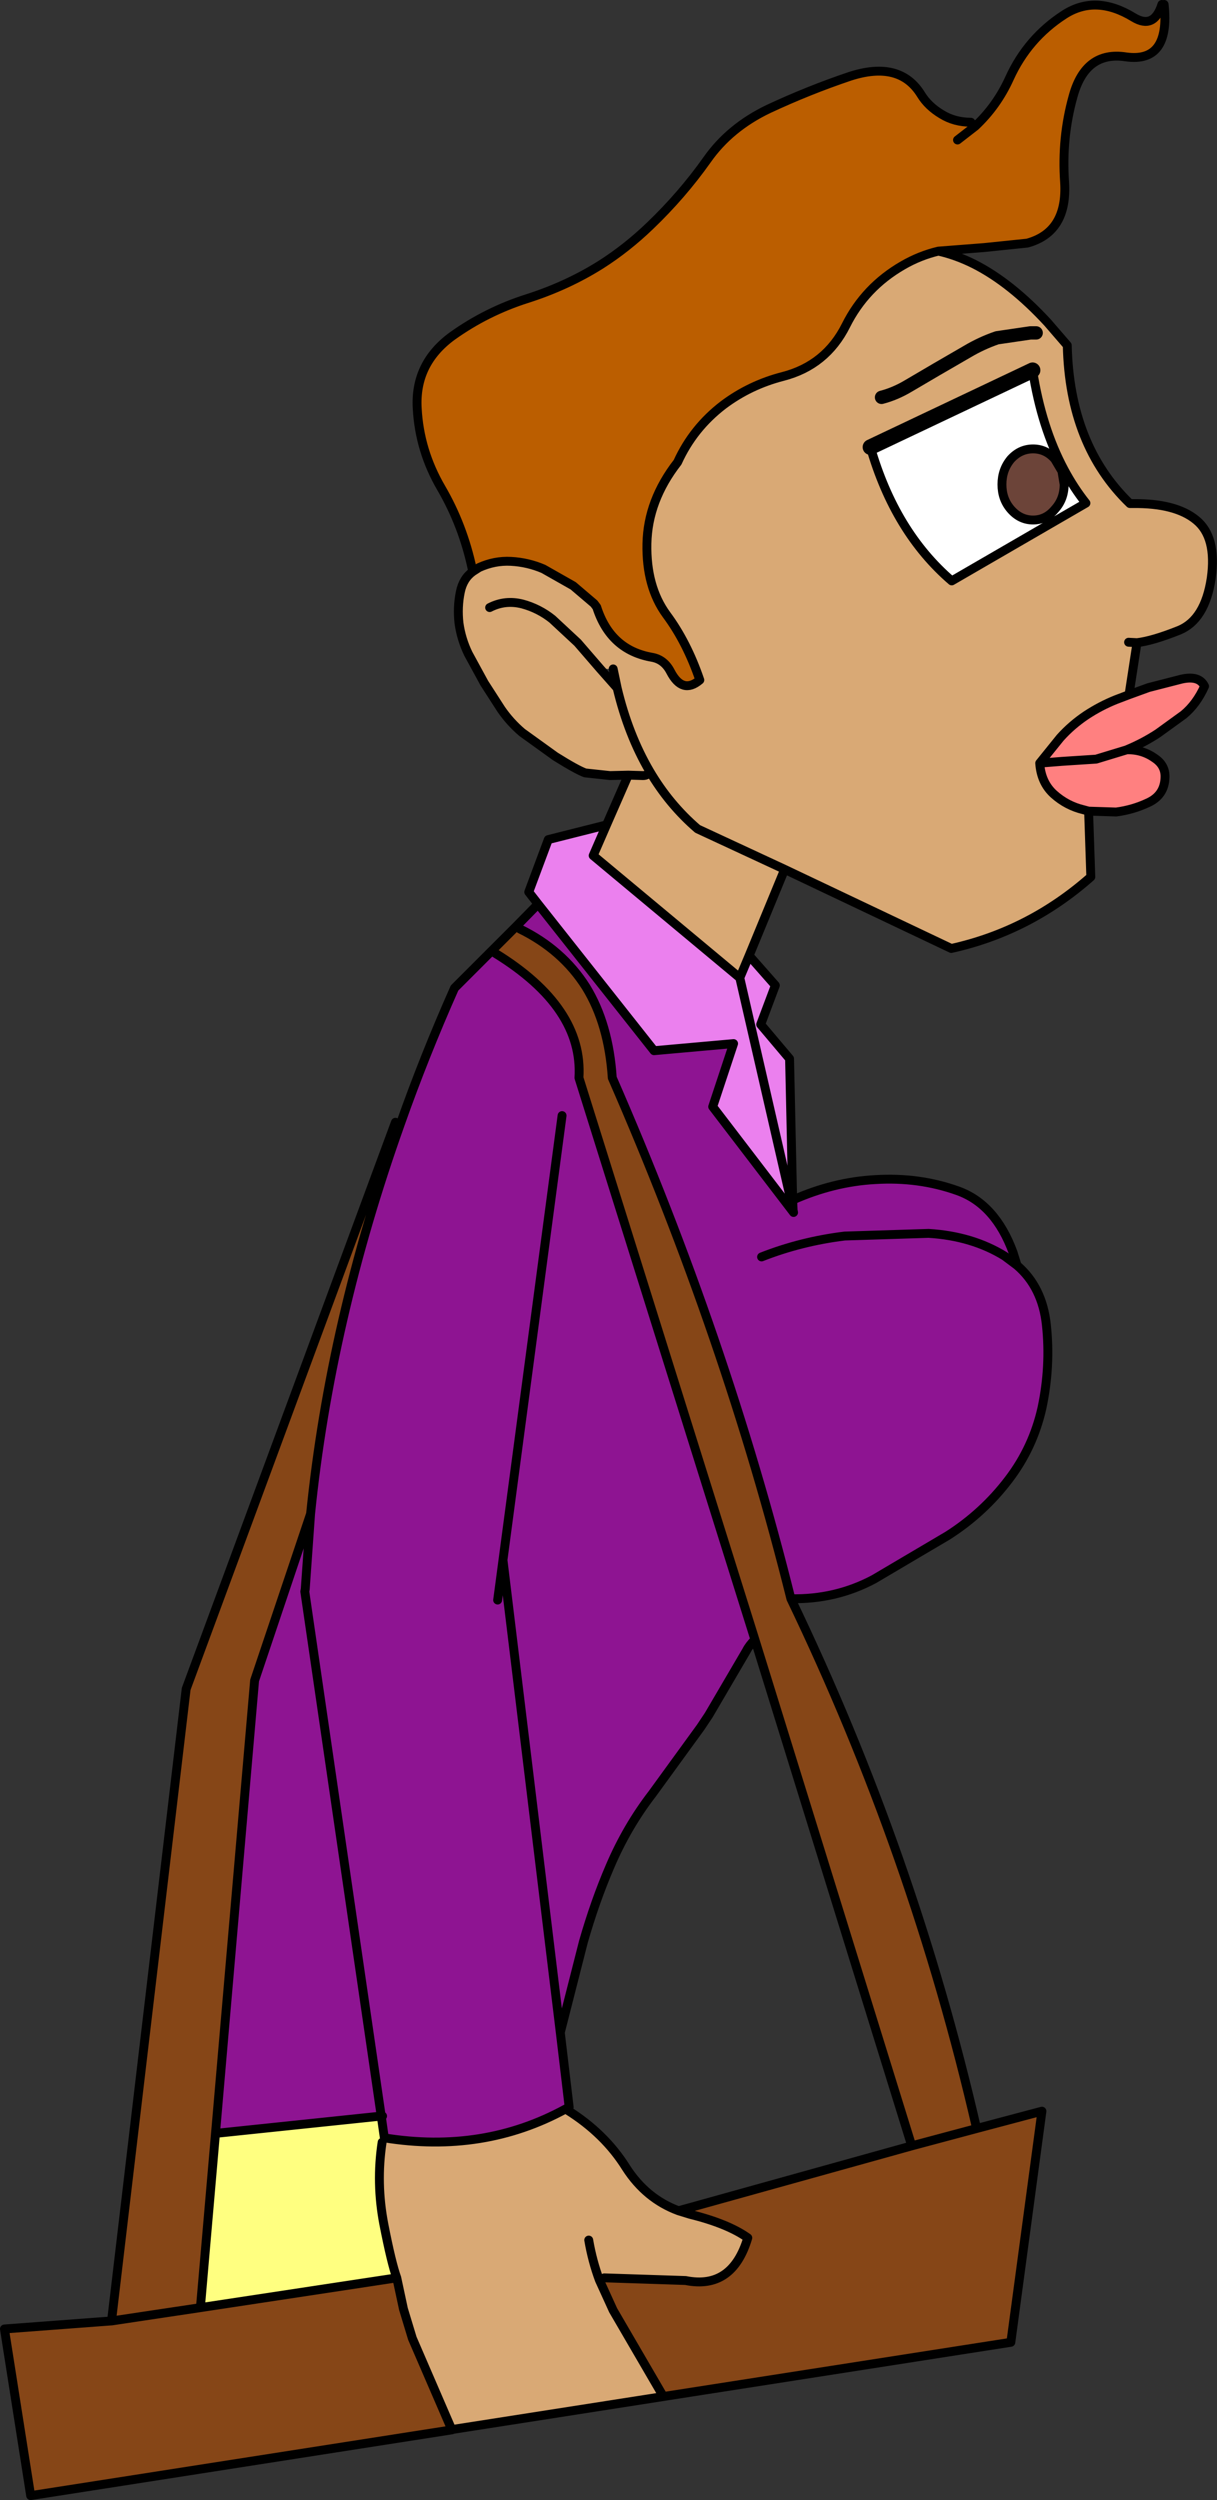
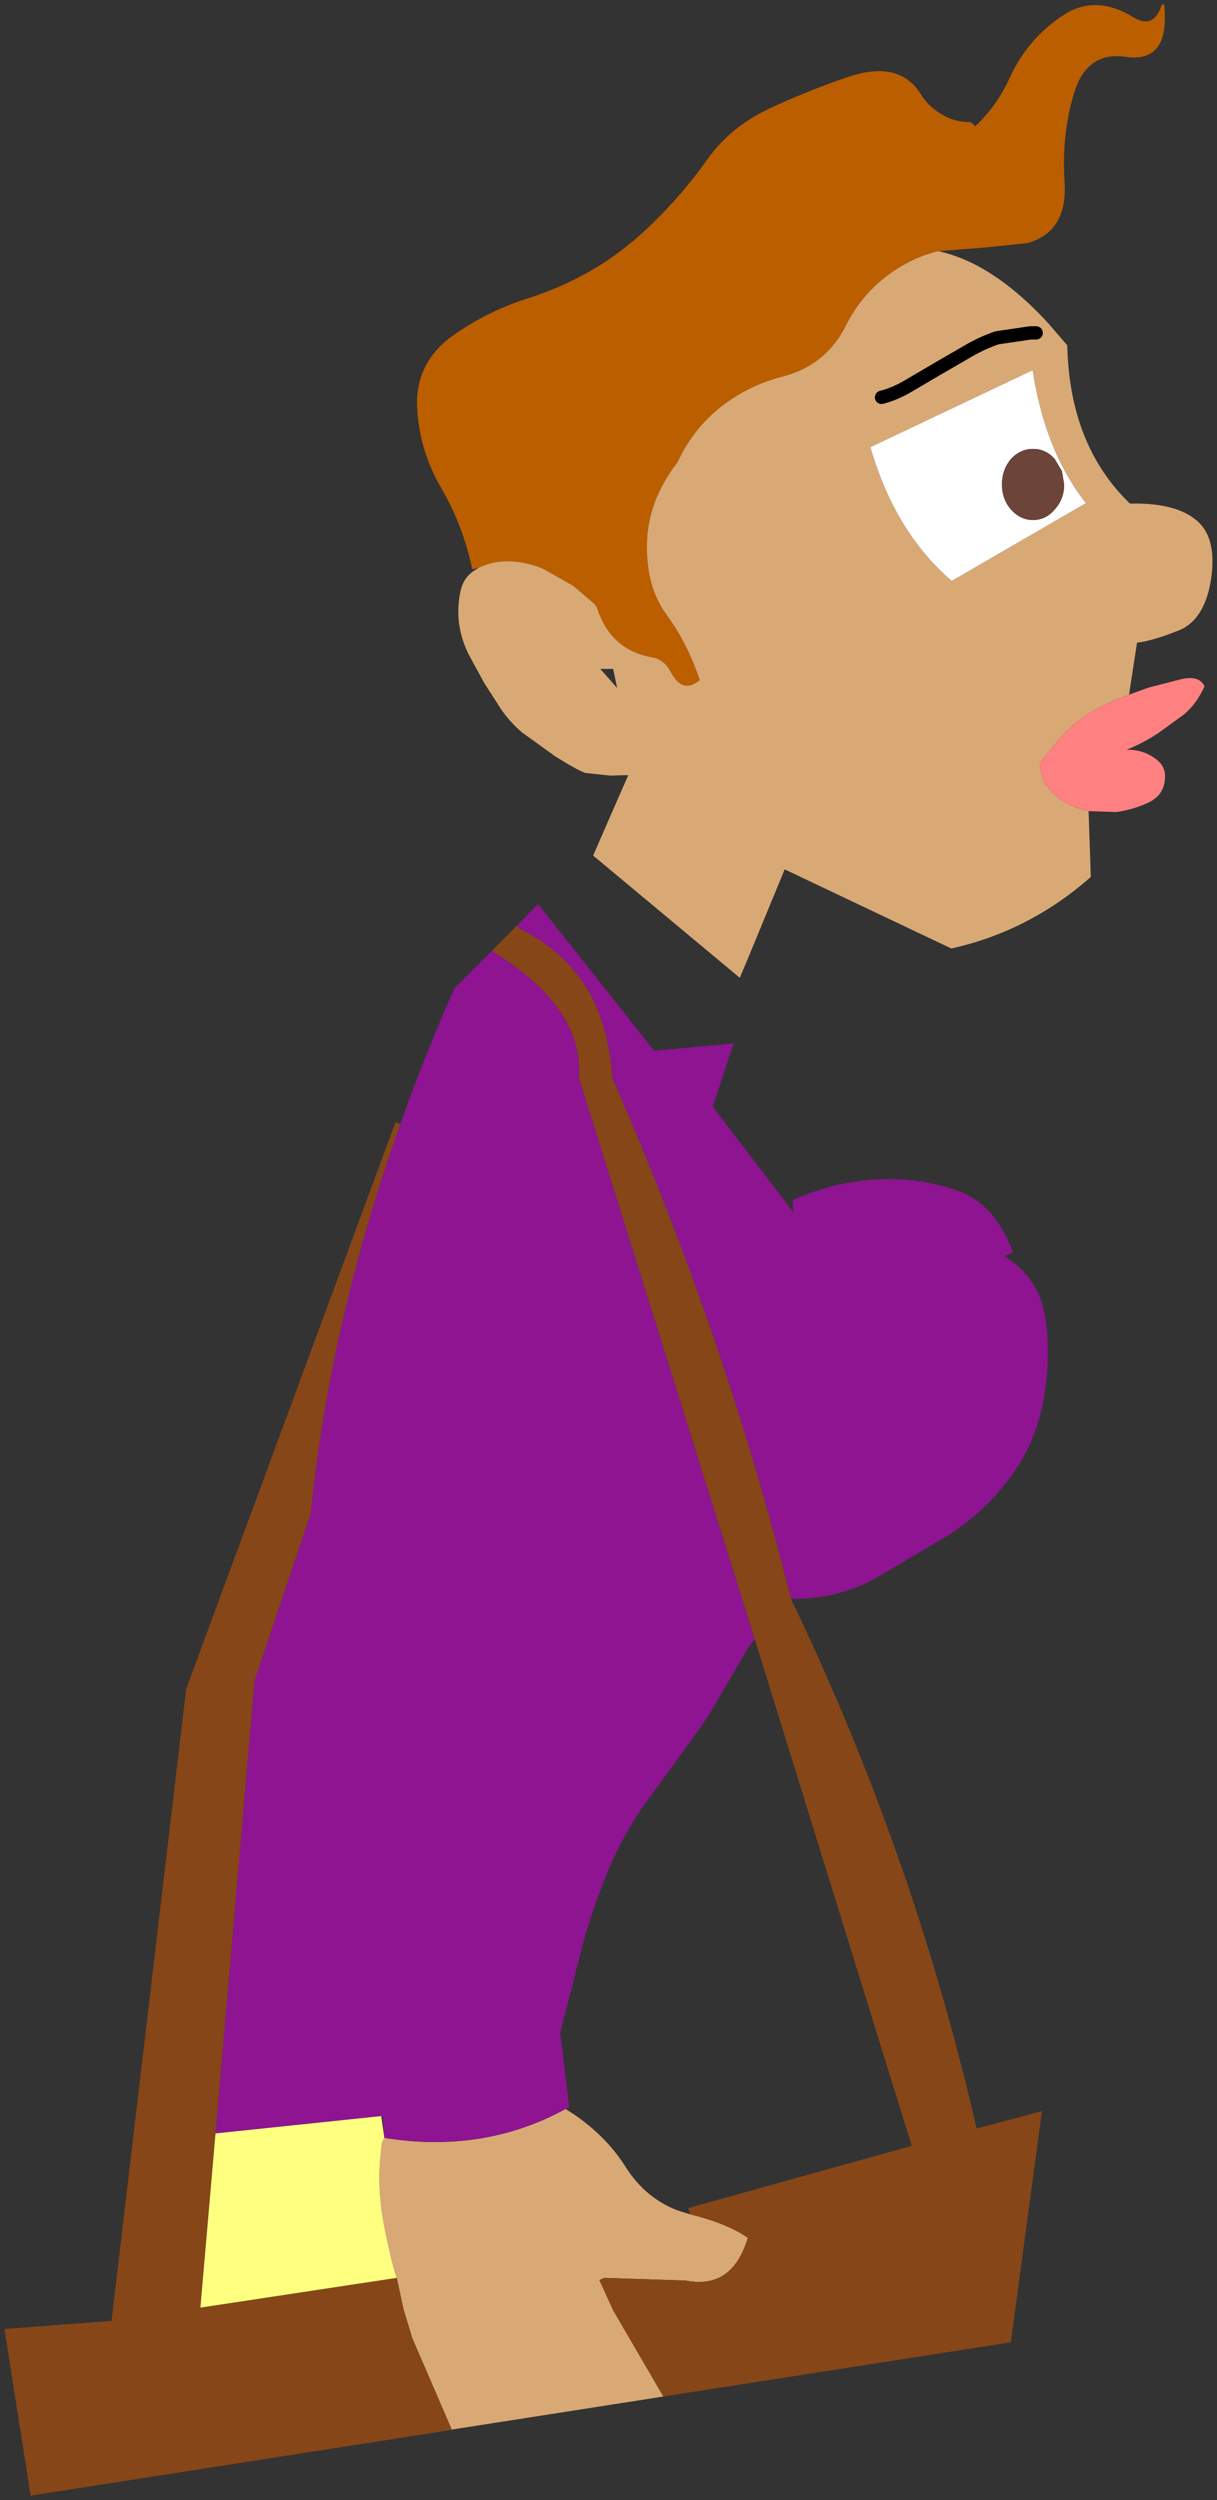
<svg xmlns="http://www.w3.org/2000/svg" height="281.25px" width="136.95px">
  <rect width="100%" height="100%" fill="#333333" stroke="none" />
  <g transform="matrix(1.0, 0.0, 0.0, 1.0, 68.45, 140.6)">
    <path d="M-15.3 -76.55 Q-16.35 -81.5 -18.8 -85.7 -21.25 -89.9 -21.5 -94.65 -21.8 -99.7 -17.55 -102.8 -13.7 -105.55 -9.15 -107.0 -4.6 -108.45 -0.8 -110.85 2.1 -112.7 4.7 -115.2 8.3 -118.65 11.1 -122.6 13.65 -126.25 18.05 -128.35 22.55 -130.45 27.15 -132.0 32.8 -133.85 35.2 -129.95 36.0 -128.65 37.5 -127.75 38.95 -126.85 40.8 -126.85 L41.3 -126.4 Q43.75 -128.7 45.15 -131.8 47.2 -136.3 51.3 -138.95 54.85 -141.25 59.1 -138.65 61.4 -137.25 62.3 -140.1 L62.55 -140.1 Q63.25 -133.5 58.25 -134.2 53.7 -134.9 52.3 -129.75 51.0 -125.1 51.35 -120.1 51.7 -114.5 47.15 -113.25 L42.3 -112.75 37.15 -112.35 Q35.05 -111.85 33.15 -110.75 28.9 -108.3 26.75 -104.0 24.5 -99.5 19.65 -98.25 15.95 -97.3 12.95 -95.05 9.55 -92.45 7.8 -88.6 4.45 -84.3 4.35 -79.45 4.25 -74.6 6.55 -71.45 8.85 -68.35 10.3 -64.1 8.35 -62.45 7.0 -65.05 6.3 -66.4 4.95 -66.65 0.25 -67.45 -1.3 -72.3 L-1.6 -72.7 -3.95 -74.7 -7.3 -76.6 Q-9.05 -77.35 -10.95 -77.45 -12.8 -77.55 -14.55 -76.75 L-15.3 -76.55 M39.3 -124.85 L41.3 -126.4 39.3 -124.85" fill="#bb5e00" fill-rule="evenodd" stroke="none" />
    <path d="M-14.55 -76.75 Q-12.8 -77.55 -10.95 -77.45 -9.05 -77.35 -7.3 -76.6 L-3.95 -74.7 -1.6 -72.7 -1.3 -72.3 Q0.25 -67.45 4.95 -66.65 6.3 -66.4 7.0 -65.05 8.35 -62.45 10.3 -64.1 8.85 -68.35 6.55 -71.45 4.25 -74.6 4.35 -79.45 4.45 -84.3 7.8 -88.6 9.55 -92.45 12.95 -95.05 15.95 -97.3 19.65 -98.25 24.5 -99.5 26.75 -104.0 28.9 -108.3 33.15 -110.75 35.05 -111.85 37.15 -112.35 39.15 -111.9 41.15 -110.9 45.3 -108.8 49.45 -104.3 L51.65 -101.75 Q51.9 -90.5 58.7 -83.95 L59.05 -83.95 Q63.85 -84.0 66.15 -82.1 68.5 -80.2 67.85 -75.55 67.15 -70.9 64.25 -69.7 61.25 -68.5 59.5 -68.3 L58.55 -68.35 59.5 -68.3 58.6 -62.45 57.15 -61.9 Q55.4 -61.2 53.8 -60.15 52.15 -59.05 50.85 -57.6 L48.55 -54.75 Q48.7 -52.55 50.15 -51.25 51.6 -49.95 53.5 -49.5 L54.05 -49.35 54.3 -41.95 Q47.4 -35.85 38.6 -33.9 L19.85 -42.8 15.85 -33.1 14.8 -30.6 -1.7 -44.35 -0.2 -47.8 2.25 -53.4 0.2 -53.35 -2.6 -53.65 Q-3.55 -54.0 -5.95 -55.5 L-9.7 -58.2 Q-11.05 -59.35 -12.05 -60.8 L-13.95 -63.75 -15.75 -67.05 Q-16.55 -68.7 -16.8 -70.5 -17.0 -72.3 -16.65 -74.0 -16.35 -75.5 -15.25 -76.3 L-14.55 -76.75 M48.15 -103.15 L47.5 -103.15 43.75 -102.6 Q42.0 -102.0 40.4 -101.05 L36.95 -99.05 33.8 -97.2 Q32.3 -96.3 30.75 -95.9 32.3 -96.3 33.8 -97.2 L36.95 -99.05 40.4 -101.05 Q42.0 -102.0 43.75 -102.6 L47.5 -103.15 48.15 -103.15 M29.5 -90.3 Q32.25 -80.75 38.65 -75.25 L53.75 -84.0 Q52.4 -85.7 51.3 -87.75 48.75 -92.5 47.75 -98.95 L29.5 -90.3 M6.2 129.0 L-17.5 132.7 -17.6 132.75 -22.05 122.45 -23.05 119.15 -23.8 115.65 Q-24.4 114.0 -25.25 109.65 -26.15 105.0 -25.45 100.4 L-25.2 99.9 Q-14.05 101.7 -4.8 96.65 L-4.65 96.75 Q-0.4 99.4 2.0 103.25 4.25 106.75 7.9 108.1 L9.2 108.5 Q13.45 109.55 15.7 111.15 13.95 117.0 8.7 115.95 L-0.45 115.65 -1.0 115.9 0.55 119.3 6.2 129.0 M1.0 -63.2 Q2.25 -57.95 4.65 -53.85 4.5 -53.35 3.9 -53.35 L2.25 -53.4 3.9 -53.35 Q4.5 -53.35 4.65 -53.85 2.25 -57.95 1.0 -63.2 L0.55 -65.35 -0.9 -65.35 1.0 -63.2 M-13.35 -72.25 Q-11.6 -73.15 -9.65 -72.65 -7.8 -72.15 -6.3 -70.95 L-3.45 -68.3 -0.9 -65.35 -3.45 -68.3 -6.3 -70.95 Q-7.8 -72.15 -9.65 -72.65 -11.6 -73.15 -13.35 -72.25 M19.85 -42.8 L10.05 -47.35 Q6.85 -50.1 4.65 -53.85 6.85 -50.1 10.05 -47.35 L19.85 -42.8 M-2.2 111.4 Q-1.8 113.75 -1.0 115.9 -1.8 113.75 -2.2 111.4" fill="#d9a975" fill-rule="evenodd" stroke="none" />
    <path d="M47.8 -90.1 Q46.35 -90.1 45.3 -88.95 44.3 -87.75 44.3 -86.1 44.3 -84.45 45.3 -83.3 46.35 -82.1 47.8 -82.1 49.25 -82.1 50.25 -83.3 51.3 -84.45 51.3 -86.1 L51.05 -87.6 50.25 -88.95 Q49.25 -90.1 47.8 -90.1 M47.75 -98.95 Q48.75 -92.5 51.3 -87.75 52.4 -85.7 53.75 -84.0 L38.65 -75.25 Q32.25 -80.75 29.5 -90.3 L47.75 -98.95" fill="#ffffff" fill-rule="evenodd" stroke="none" />
    <path d="M47.8 -90.1 Q49.25 -90.1 50.25 -88.95 L51.05 -87.6 51.3 -86.1 Q51.3 -84.45 50.25 -83.3 49.25 -82.1 47.8 -82.1 46.35 -82.1 45.3 -83.3 44.3 -84.45 44.3 -86.1 44.3 -87.75 45.3 -88.95 46.35 -90.1 47.8 -90.1" fill="#6c4439" fill-rule="evenodd" stroke="none" />
    <path d="M54.05 -49.35 L53.5 -49.5 Q51.6 -49.95 50.15 -51.25 48.7 -52.55 48.55 -54.75 L50.85 -57.6 Q52.15 -59.05 53.8 -60.15 55.4 -61.2 57.15 -61.9 L58.6 -62.45 60.8 -63.25 64.5 -64.2 Q66.5 -64.65 67.1 -63.4 66.2 -61.4 64.75 -60.2 L61.85 -58.1 Q60.25 -57.05 58.45 -56.3 L58.35 -56.25 Q60.1 -56.3 61.5 -55.3 62.7 -54.5 62.65 -53.15 62.6 -51.15 60.75 -50.3 59.05 -49.5 57.15 -49.25 L54.05 -49.35 M48.55 -54.75 L51.05 -54.95 54.9 -55.2 58.35 -56.25 54.9 -55.2 51.05 -54.95 48.55 -54.75" fill="#ff8080" fill-rule="evenodd" stroke="none" />
-     <path d="M15.85 -33.1 L18.8 -29.75 17.15 -25.35 20.4 -21.5 20.75 -5.6 20.55 -5.55 14.8 -30.6 20.55 -5.55 20.8 -4.45 20.7 -4.4 11.75 -16.1 14.1 -23.2 5.15 -22.4 -7.9 -38.9 -8.95 -40.25 -6.75 -46.15 -0.2 -47.8 -1.7 -44.35 14.8 -30.6 15.85 -33.1" fill="#eb80ee" fill-rule="evenodd" stroke="none" />
    <path d="M20.75 -5.6 Q25.35 -7.65 30.05 -7.9 34.95 -8.2 39.3 -6.65 43.55 -5.15 45.55 0.3 L44.6 0.7 46.0 1.75 Q48.85 4.2 49.3 8.45 49.8 13.1 48.8 17.8 47.8 22.25 45.05 25.85 42.2 29.6 38.2 32.15 L29.9 37.05 Q25.6 39.35 20.55 39.25 13.25 9.95 0.45 -19.35 0.05 -25.4 -2.5 -29.55 -5.15 -33.75 -9.95 -36.1 L-10.3 -36.45 -7.9 -38.9 5.15 -22.4 14.1 -23.2 11.75 -16.1 20.7 -4.4 20.85 -4.2 20.8 -4.45 20.75 -5.6 M-23.4 -14.15 Q-20.7 -21.8 -17.3 -29.45 L-13.05 -33.7 -12.7 -33.35 Q-2.8 -27.25 -3.3 -19.35 L16.5 43.85 Q15.85 44.5 15.55 45.1 L11.3 52.35 10.4 53.7 4.95 61.2 Q2.1 64.9 0.2 69.35 -1.5 73.3 -2.8 77.85 L-5.4 88.05 -4.4 96.45 -4.8 96.65 Q-14.05 101.7 -25.2 99.9 L-25.4 97.45 -25.55 97.45 -44.2 99.4 -39.8 48.45 -33.5 29.7 Q-31.3 8.05 -23.4 -14.15 M17.25 0.8 Q21.7 -0.95 26.6 -1.55 L36.05 -1.85 Q40.95 -1.55 44.6 0.7 40.95 -1.55 36.05 -1.85 L26.6 -1.55 Q21.7 -0.95 17.25 0.8 M-12.45 39.4 L-11.85 34.9 -5.4 88.05 -11.85 34.9 -12.45 39.4 M-25.55 97.45 L-34.15 38.45 -34.1 38.15 -33.5 29.7 -34.1 38.15 -34.15 38.45 -25.55 97.45 M-5.2 -15.1 L-11.85 34.9 -5.2 -15.1" fill="#8e1492" fill-rule="evenodd" stroke="none" />
    <path d="M20.55 39.25 Q34.35 67.95 41.45 98.85 L48.8 96.9 45.3 122.9 6.2 129.0 0.55 119.3 -1.0 115.9 -0.45 115.65 8.7 115.95 Q13.95 117.0 15.7 111.15 13.45 109.55 9.2 108.5 L9.0 107.8 34.15 100.8 16.5 43.85 -3.3 -19.35 Q-2.8 -27.25 -12.7 -33.35 L-13.05 -33.7 -10.3 -36.45 -9.95 -36.1 Q-5.15 -33.75 -2.5 -29.55 0.05 -25.4 0.45 -19.35 13.25 9.95 20.55 39.25 M-17.6 132.75 L-65.0 140.15 -67.95 121.4 -55.95 120.5 -55.9 120.5 -47.5 49.4 -23.95 -14.35 -23.4 -14.15 Q-31.3 8.05 -33.5 29.7 L-39.8 48.45 -44.2 99.4 -45.9 119.0 -55.9 120.5 -45.9 119.0 -23.8 115.65 -23.05 119.15 -22.05 122.45 -17.6 132.75 M34.15 100.8 L41.45 98.85 34.15 100.8" fill="#864617" fill-rule="evenodd" stroke="none" />
    <path d="M-25.45 100.4 Q-26.15 105.0 -25.25 109.65 -24.4 114.0 -23.8 115.65 L-45.9 119.0 -44.2 99.4 -25.55 97.45 -25.2 99.9 -25.45 100.4" fill="#ffff80" fill-rule="evenodd" stroke="none" />
-     <path d="M40.8 -126.85 Q38.95 -126.85 37.5 -127.75 36.0 -128.65 35.2 -129.95 32.8 -133.85 27.15 -132.0 22.55 -130.45 18.05 -128.35 13.65 -126.25 11.1 -122.6 8.3 -118.65 4.7 -115.2 2.1 -112.7 -0.8 -110.85 -4.6 -108.45 -9.15 -107.0 -13.7 -105.55 -17.55 -102.8 -21.8 -99.7 -21.5 -94.65 -21.25 -89.9 -18.8 -85.7 -16.35 -81.5 -15.3 -76.55 L-15.25 -76.3 Q-16.35 -75.5 -16.65 -74.0 -17.0 -72.3 -16.8 -70.5 -16.55 -68.7 -15.75 -67.05 L-13.95 -63.75 -12.05 -60.8 Q-11.05 -59.35 -9.7 -58.2 L-5.95 -55.5 Q-3.55 -54.0 -2.6 -53.65 L0.2 -53.35 2.25 -53.4 3.9 -53.35 Q4.5 -53.35 4.65 -53.85 2.25 -57.95 1.0 -63.2 L-0.9 -65.35 -3.45 -68.3 -6.3 -70.95 Q-7.8 -72.15 -9.65 -72.65 -11.6 -73.15 -13.35 -72.25 M-14.55 -76.75 Q-12.8 -77.55 -10.95 -77.45 -9.05 -77.35 -7.3 -76.6 L-3.95 -74.7 -1.6 -72.7 -1.3 -72.3 Q0.25 -67.45 4.95 -66.65 6.3 -66.4 7.0 -65.05 8.35 -62.45 10.3 -64.1 8.85 -68.35 6.55 -71.45 4.25 -74.6 4.35 -79.45 4.45 -84.3 7.8 -88.6 9.55 -92.45 12.95 -95.05 15.95 -97.3 19.65 -98.25 24.5 -99.5 26.75 -104.0 28.9 -108.3 33.15 -110.75 35.05 -111.85 37.15 -112.35 L42.3 -112.75 47.15 -113.25 Q51.7 -114.5 51.35 -120.1 51.0 -125.1 52.3 -129.75 53.7 -134.9 58.25 -134.2 63.25 -133.5 62.55 -140.1 M62.3 -140.1 Q61.4 -137.25 59.1 -138.65 54.85 -141.25 51.3 -138.95 47.2 -136.3 45.15 -131.8 43.75 -128.7 41.3 -126.4 L39.3 -124.85 M59.5 -68.3 Q61.25 -68.5 64.25 -69.7 67.15 -70.9 67.85 -75.55 68.5 -80.2 66.15 -82.1 63.85 -84.0 59.05 -83.95 L58.7 -83.95 Q51.9 -90.5 51.65 -101.75 L49.45 -104.3 Q45.3 -108.8 41.15 -110.9 39.15 -111.9 37.15 -112.35 M47.8 -90.1 Q49.25 -90.1 50.25 -88.95 L51.05 -87.6 51.3 -86.1 Q51.3 -84.45 50.25 -83.3 49.25 -82.1 47.8 -82.1 46.35 -82.1 45.3 -83.3 44.3 -84.45 44.3 -86.1 44.3 -87.75 45.3 -88.95 46.35 -90.1 47.8 -90.1 M29.5 -90.3 Q32.25 -80.75 38.65 -75.25 L53.75 -84.0 Q52.4 -85.7 51.3 -87.75 48.75 -92.5 47.75 -98.95 M59.5 -68.3 L58.55 -68.35 M58.6 -62.45 L59.5 -68.3 M54.05 -49.35 L53.5 -49.5 Q51.6 -49.95 50.15 -51.25 48.7 -52.55 48.55 -54.75 L50.85 -57.6 Q52.15 -59.05 53.8 -60.15 55.4 -61.2 57.15 -61.9 L58.6 -62.45 60.8 -63.25 64.5 -64.2 Q66.5 -64.65 67.1 -63.4 66.2 -61.4 64.75 -60.2 L61.85 -58.1 Q60.25 -57.05 58.45 -56.3 L58.35 -56.25 Q60.1 -56.3 61.5 -55.3 62.7 -54.5 62.65 -53.15 62.6 -51.15 60.75 -50.3 59.05 -49.5 57.15 -49.25 L54.05 -49.35 54.3 -41.95 Q47.4 -35.85 38.6 -33.9 L19.85 -42.8 15.85 -33.1 18.8 -29.75 17.15 -25.35 20.4 -21.5 20.75 -5.6 Q25.35 -7.65 30.05 -7.9 34.95 -8.2 39.3 -6.65 43.55 -5.15 45.55 0.3 L46.0 1.75 Q48.85 4.2 49.3 8.45 49.8 13.1 48.8 17.8 47.8 22.25 45.05 25.85 42.2 29.6 38.2 32.15 L29.9 37.05 Q25.6 39.35 20.55 39.25 34.35 67.95 41.45 98.85 L48.8 96.9 45.3 122.9 6.2 129.0 -17.5 132.7 -17.6 132.75 -65.0 140.15 -67.95 121.4 -55.95 120.5 -55.9 120.5 -47.5 49.4 -23.95 -14.35 M-23.4 -14.15 Q-20.7 -21.8 -17.3 -29.45 L-13.05 -33.7 -10.3 -36.45 -7.9 -38.9 -8.95 -40.25 -6.75 -46.15 -0.2 -47.8 2.25 -53.4 M58.35 -56.25 L54.9 -55.2 51.05 -54.95 48.55 -54.75 M0.55 -65.35 L1.0 -63.2 M4.65 -53.85 Q6.85 -50.1 10.05 -47.35 L19.85 -42.8 M15.85 -33.1 L14.8 -30.6 20.55 -5.55 20.8 -4.45 20.85 -4.2 20.7 -4.4 11.75 -16.1 14.1 -23.2 5.15 -22.4 -7.9 -38.9 M20.75 -5.6 L20.8 -4.45 M44.6 0.7 Q40.95 -1.55 36.05 -1.85 L26.6 -1.55 Q21.7 -0.95 17.25 0.8 M44.6 0.7 L46.0 1.75 M16.5 43.85 Q15.85 44.5 15.55 45.1 L11.3 52.35 10.4 53.7 4.95 61.2 Q2.1 64.9 0.2 69.35 -1.5 73.3 -2.8 77.85 L-5.4 88.05 -4.4 96.45 -4.8 96.65 -4.65 96.75 Q-0.4 99.4 2.0 103.25 4.25 106.75 7.9 108.1 L9.0 107.8 34.15 100.8 16.5 43.85 -3.3 -19.35 Q-2.8 -27.25 -12.7 -33.35 M7.9 108.1 L9.2 108.5 Q13.45 109.55 15.7 111.15 13.95 117.0 8.7 115.95 L-0.45 115.65 M-1.0 115.9 L0.55 119.3 6.2 129.0 M-1.0 115.9 Q-1.8 113.75 -2.2 111.4 M41.45 98.85 L34.15 100.8 M20.55 39.25 Q13.25 9.95 0.45 -19.35 0.05 -25.4 -2.5 -29.55 -5.15 -33.75 -9.95 -36.1 M-14.55 -76.75 L-15.25 -76.3 M14.8 -30.6 L-1.7 -44.35 -0.2 -47.8 M-5.4 88.05 L-11.85 34.9 -12.45 39.4 M-44.2 99.4 L-39.8 48.45 -33.5 29.7 Q-31.3 8.05 -23.4 -14.15 M-33.5 29.7 L-34.1 38.15 -34.15 38.45 -25.55 97.45 -25.4 97.45 M-25.2 99.9 Q-14.05 101.7 -4.8 96.65 M-25.45 100.4 Q-26.15 105.0 -25.25 109.65 -24.4 114.0 -23.8 115.65 L-23.05 119.15 -22.05 122.45 -17.6 132.75 M-45.9 119.0 L-44.2 99.4 -25.55 97.45 -25.2 99.9 M-55.9 120.5 L-45.9 119.0 -23.8 115.65 M-11.85 34.9 L-5.2 -15.1" fill="none" stroke="#000000" stroke-linecap="round" stroke-linejoin="round" stroke-width="1.0" />
-     <path d="M47.75 -98.95 L29.5 -90.3" fill="none" stroke="#000000" stroke-linecap="round" stroke-linejoin="round" stroke-width="1.75" />
    <path d="M30.75 -95.9 Q32.3 -96.3 33.8 -97.2 L36.95 -99.05 40.4 -101.05 Q42.0 -102.0 43.75 -102.6 L47.5 -103.15 48.15 -103.15" fill="none" stroke="#000000" stroke-linecap="round" stroke-linejoin="round" stroke-width="1.5" />
  </g>
</svg>